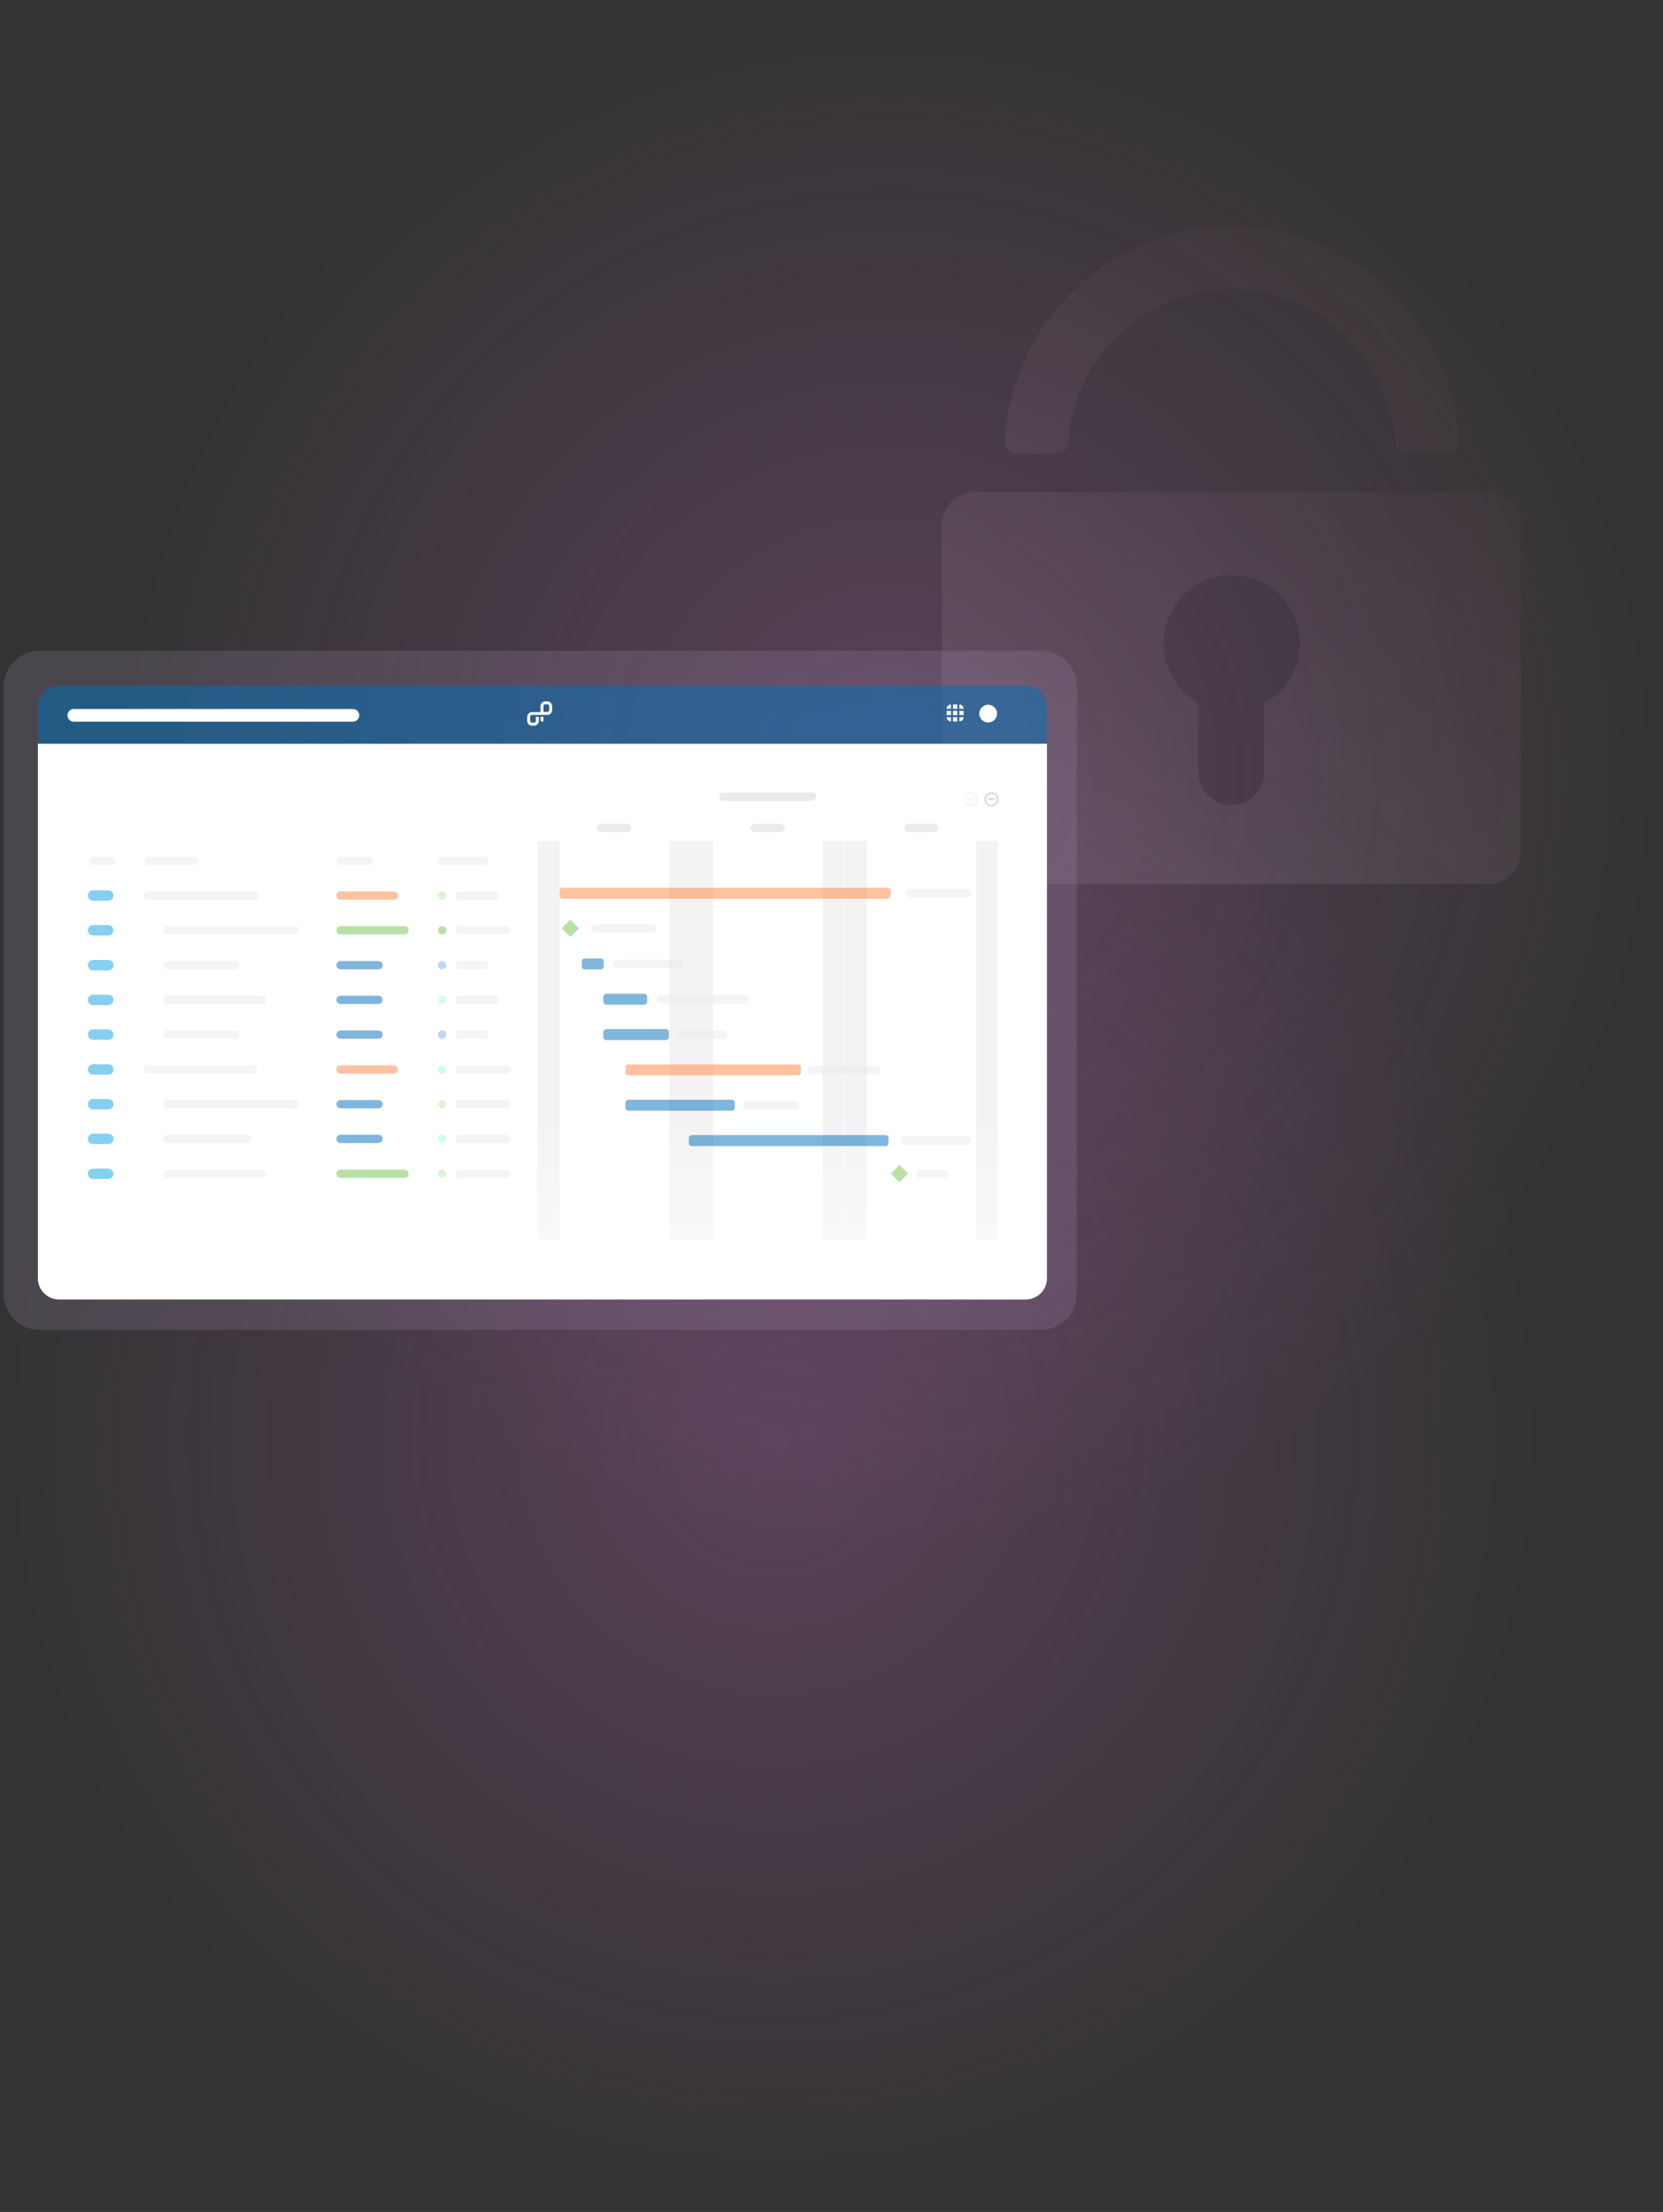
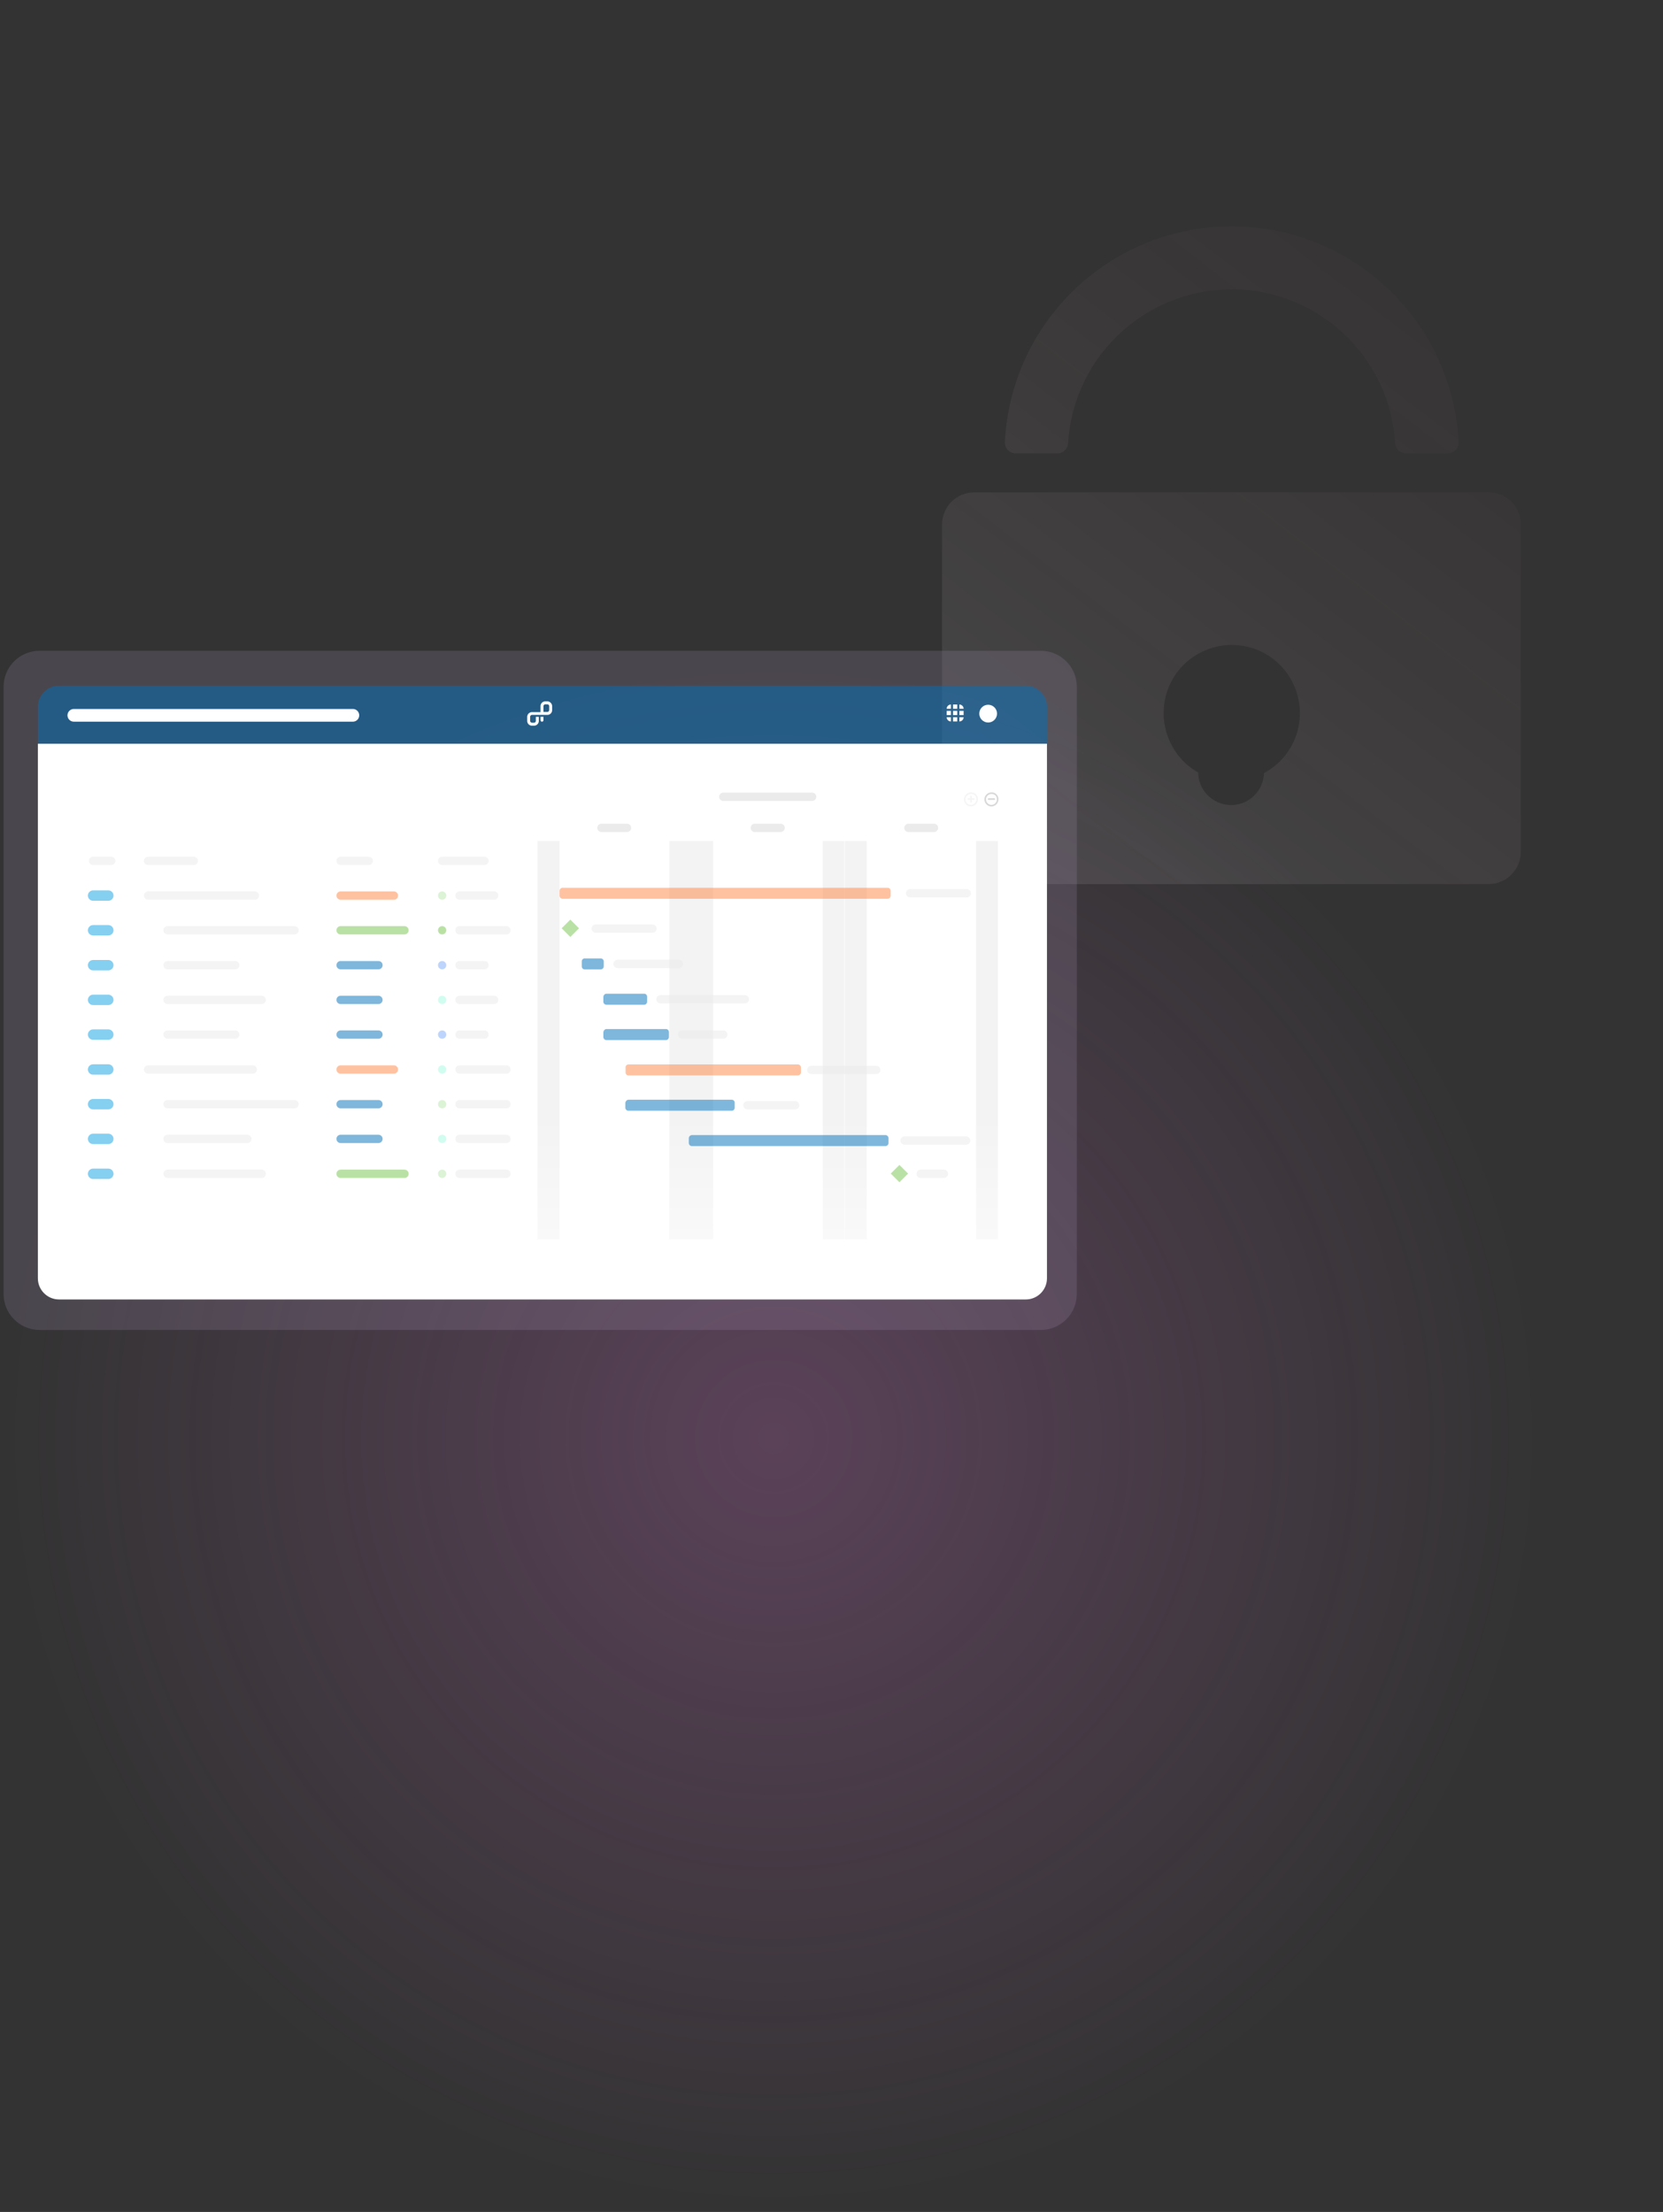
<svg xmlns="http://www.w3.org/2000/svg" viewBox="0 0 786.1 1045.5">
  <rect x="0" y="0" width="786.1" height="1045.5" fill="#333333" stroke="none" />
  <style>.Y{opacity:.5}.Z{enable-background:new}.a{stroke-linecap:round}.b{stroke-miterlimit:10}.c{stroke:#ebebeb}.d{fill:#0070ba}.e{stroke:#76c44c}.f{stroke:#bbe8ae}.g{stroke:#a4fce3}.h{stroke-width:3.93}.i{stroke-width:4.91}</style>
  <g opacity=".3">
    <linearGradient id="A" gradientUnits="userSpaceOnUse" x1="748.25" y1="108.062" x2="525.744" y2="398.959">
      <stop offset="0" stop-color="#ff7bac" stop-opacity="0" />
      <stop offset="1" stop-color="#fff" stop-opacity=".3" />
    </linearGradient>
-     <path d="M460.6 232.7h243c8.5 0 15.3 6.9 15.3 15.3v154.6c0 8.5-6.9 15.3-15.3 15.3h-243c-8.5 0-15.3-6.9-15.3-15.3V248c0-8.5 6.8-15.3 15.3-15.3h0zm105.8 99.4v32.4c-.3 8.6 6.5 15.7 15.1 16s15.7-6.5 16-15.1v-.9-32.1c15.7-8.4 21.5-27.9 13.1-43.6s-27.9-21.5-43.6-13.1-21.5 27.9-13.1 43.6c2.8 5.4 7.2 9.9 12.5 12.8h0z" fill="url(#A)" />
+     <path d="M460.6 232.7h243c8.5 0 15.3 6.9 15.3 15.3v154.6c0 8.5-6.9 15.3-15.3 15.3h-243c-8.5 0-15.3-6.9-15.3-15.3V248c0-8.5 6.8-15.3 15.3-15.3h0zm105.8 99.4v32.4c-.3 8.6 6.5 15.7 15.1 16s15.7-6.5 16-15.1c15.7-8.4 21.5-27.9 13.1-43.6s-27.9-21.5-43.6-13.1-21.5 27.9-13.1 43.6c2.8 5.4 7.2 9.9 12.5 12.8h0z" fill="url(#A)" />
    <linearGradient id="B" gradientUnits="userSpaceOnUse" x1="685.175" y1="59.813" x2="462.669" y2="350.71">
      <stop offset="0" stop-color="#ff7bac" stop-opacity="0" />
      <stop offset="1" stop-color="#fff" stop-opacity=".3" />
    </linearGradient>
    <path d="M479.9 214.3h20c2.6 0 4.8-2.1 5-4.7 2.5-42.7 39.2-75.2 81.9-72.7 39.1 2.3 70.3 33.5 72.7 72.7.2 2.6 2.4 4.6 5 4.7h20c2.7 0 4.9-2.2 5-4.9v-.1-.2c-2.9-59.2-53.3-104.9-112.5-102-55.2 2.7-99.3 46.8-102 102-.1 2.7 2 5 4.7 5.2h.1.1z" fill="url(#B)" />
  </g>
  <radialGradient id="C" cx="420.4" cy="-202.3" r="365.7" gradientTransform="matrix(1 0 0 1 0 568)" gradientUnits="userSpaceOnUse">
    <stop offset="0" stop-color="#fb7df1" stop-opacity=".2" />
    <stop offset="1" stop-color="#f67ff1" stop-opacity="0" />
  </radialGradient>
-   <circle cx="420.4" cy="365.7" r="365.7" fill="url(#C)" />
  <radialGradient id="D" cx="365.7" cy="111.8" r="365.7" gradientTransform="matrix(1 0 0 1 0 568)" gradientUnits="userSpaceOnUse">
    <stop offset="0" stop-color="#fb7df1" stop-opacity=".2" />
    <stop offset="1" stop-color="#f67ff1" stop-opacity="0" />
  </radialGradient>
  <circle cx="365.7" cy="679.8" r="365.7" fill="url(#D)" />
  <path d="M492,628.6H18.7c-9.4,0-17-7.6-17-17v-287c0-9.4,7.6-17,17-17H492c9.4,0,17,7.6,17,17v287     C509,621,501.4,628.6,492,628.6z" fill="#a993b5" opacity=".2" />
  <path d="M17.9 351.5h477 0v252.7c0 5.5-4.5 10-10 10h-457c-5.5 0-10-4.5-10-10V351.5h0 0z" fill="#fff" />
  <g fill="#f3f3f3">
    <path d="M254.1 397.5h10.4v188.2h-10.4zm62.3 0h10.4v188.2h-10.4z" />
    <path d="M326.7 397.5h10.4v188.2h-10.4zm62.2 0h10.2v188.2h-10.2zm10.4 0h10.4v188.2h-10.4zm62.1 0h10.3v188.2h-10.3z" />
  </g>
  <g fill="#fff" stroke-width=".74" class="Y a b">
    <path d="M471.6 377.7c.1 1.6-1.2 3-2.8 3.1s-3-1.2-3.1-2.8 1.2-3 2.8-3.1h.1c1.7-.1 3 1.2 3 2.8h0zm-4.3 0h2.7" stroke="#b0b0b0" />
    <path d="M461.9 377.7c.1 1.6-1.2 3-2.8 3.1s-3-1.2-3.1-2.8 1.2-3 2.8-3.1h.1c1.7-.1 3 1.2 3 2.8zm-4.2 0h2.7m-1.4-1.3v2.6" class="c" />
  </g>
  <linearGradient id="E" gradientUnits="userSpaceOnUse" x1="364.95" y1="585.7" x2="364.95" y2="527.5">
    <stop offset="0" stop-color="#fff" />
    <stop offset="1" stop-color="#fff" stop-opacity="0" />
  </linearGradient>
  <path d="M250.2 527.5h229.5v58.2H250.2z" fill="url(#E)" class="Y" />
  <path d="M266 419.6h153.5a1.47 1.47 0 0 1 1.5 1.5v2.2a1.47 1.47 0 0 1-1.5 1.5H266a1.47 1.47 0 0 1-1.5-1.5v-2.2a1.47 1.47 0 0 1 1.5-1.5z" fill="#ff8645" class="Y Z" />
  <path d="M276.4 453h7.5a1.47 1.47 0 0 1 1.5 1.5v2.2a1.47 1.47 0 0 1-1.5 1.5h-7.5c-.8 0-1.4-.6-1.4-1.5v-2.2c0-.9.6-1.5 1.4-1.5zm10.3 16.7h17.8c.8 0 1.4.6 1.4 1.5v2.2c0 .8-.6 1.5-1.4 1.5h-17.8a1.47 1.47 0 0 1-1.5-1.5v-2.2c.1-.9.7-1.5 1.5-1.5zm0 16.7h28.1c.8 0 1.4.6 1.4 1.5v2.2c0 .8-.6 1.5-1.4 1.5h-28.1a1.47 1.47 0 0 1-1.5-1.5v-2.2c.1-.8.7-1.5 1.5-1.5z" class="Y d Z" />
  <path d="M297.1 503.1h80a1.47 1.47 0 0 1 1.5 1.5v2.2a1.47 1.47 0 0 1-1.5 1.5h-80c-.8 0-1.4-.6-1.4-1.5v-2.2c-.1-.8.6-1.5 1.4-1.5z" fill="#ff8645" class="Y Z" />
  <path d="M297.1 519.8h48.8c.8 0 1.4.6 1.4 1.5v2.2c0 .8-.6 1.5-1.4 1.5h-48.8a1.47 1.47 0 0 1-1.5-1.5v-2.2c.1-.8.7-1.5 1.5-1.5zm30 16.7h91.4a1.47 1.47 0 0 1 1.5 1.5v2.2a1.47 1.47 0 0 1-1.5 1.5h-91.4a1.47 1.47 0 0 1-1.5-1.5V538a1.54 1.54 0 0 1 1.5-1.5z" class="Y d Z" />
  <path d="M265.493 438.767l4.101-4.101 4.101 4.101-4.101 4.101zm155.558 115.932l4.101-4.101 4.101 4.101-4.101 4.101z" class="Y Z" fill="#76c44c" />
  <path d="M27.9 324.1h457c5.5 0 10 4.5 10 10v17.4h0-477 0v-17.4c0-5.5 4.5-10 10-10z" opacity=".51" class="Z d" />
  <g fill="#fff">
    <circle cx="467.1" cy="337.3" r="4.2" />
    <path d="M449.5 333h0 0v2h0-2 0 0c0-1.1.9-2 2-2zm1 0h2v2h-2zm3 0h0c1.1 0 2 .9 2 2h0 0-2 0v-2h0zm-6 3h2v2h-2zm3 0h2v2h-2zm3 0h2v2h-2zm-6 3h2 0v2h0 0c-1.1 0-2-.9-2-2h0 0zm3 0h2v2h-2zm3 0h2 0 0c0 1.1-.9 2-2 2h0 0v-2h0zm-198 1.4h0 0a.7.7 0 1 0 1.4 0h0 0 0v-1.6h-1.4v1.6h0zm3.2-8.9h-.9a2.26 2.26 0 0 0-2.3 2.3h0v2.8h-4a2.26 2.26 0 0 0-2.3 2.3h0v1.8a2.26 2.26 0 0 0 2.3 2.3h.9a2.26 2.26 0 0 0 2.3-2.3v-1.9h-1.4v1.9c0 .5-.4.9-.9.9h0-.9c-.5 0-.9-.4-.9-.9h0v-1.9c0-.5.4-.9.9-.9h0 7.2a2.26 2.26 0 0 0 2.3-2.3v-1.8c0-1.2-1-2.3-2.3-2.3h0zm.9 4.1c0 .5-.4.9-.9.9h-1.8v-2.7c0-.5.4-.9.9-.9h0 .9c.5 0 .9.4.9.9h0v1.8zm-94.3 4.6l1.5-2.2c.1-.2.1-.4-.1-.5-.1 0-.1-.1-.2-.1h-3c-.2 0-.3.2-.3.4 0 .1 0 .1.1.2l1.5 2.2c.1.2.4.2.5.1-.1 0 0-.1 0-.1z" />
  </g>
  <g fill="none" class="a b">
    <g class="c h">
      <path d="M356.8 391.3H369m-27.1-14.7h42" />
      <path d="M430.2 422.2H457m-175.4 16.7h26.8m-16.5 16.7h29m-8.7 16.7h39.9M322.4 489h19.5m41.6 16.7h30.7m-60.9 16.7h22.6m51.7 16.7h29.1m-21.5 15.7h11" class="Y Z" />
      <path d="M429.4 391.3h12.1m-157.2 0h12.1" />
      <path d="M44 406.9h8.6m17.4 0h21.6m69.4 0h13.3m34.7 0h20" class="Y Z" />
    </g>
    <path d="M44 423.3h7.2" stroke="#0da1e4" class="Y Z i" />
    <g class="h Z">
      <path d="M70 423.3h50.5" class="Y c" />
      <path d="M161 423.3h25.2" stroke="#ff8645" class="Y" />
      <path d="M161 439.7h30.2" class="Y e" />
      <path d="M161 456.2h17.9M161 472.6h17.9M161 489h17.9" class="Y" stroke="#0070ba" />
      <path d="M161 505.5h25.2" stroke="#ff8645" class="Y" />
      <path d="M161 521.9h17.9M161 538.3h17.9" class="Y" stroke="#0070ba" />
      <path d="M161 554.8h30.2" class="Y e" />
      <path d="M209 423.3h0" class="Y f" />
      <path d="M209 439.7h0" class="Y e" />
      <path d="M209 456.2h0" stroke="#7dadfb" class="Y" />
      <path d="M209 472.6h0" class="Y g" />
      <path d="M209 489h0" stroke="#7dadfb" class="Y" />
      <path d="M209 505.5h0" class="Y g" />
      <path d="M209 521.9h0" class="Y f" />
      <path d="M209 538.3h0" class="Y g" />
      <path d="M209 554.8h0" class="Y f" />
      <path d="M79.2 439.7h60m-60 16.5h32m-32 16.4h44.5M79.2 489h32M70 505.5h49.5m-40.3 16.4h60m-60 16.4h37.7m-37.7 16.5h44.5m93.5-115.1h22.2m-22.2-16.4h16.4m-16.4 32.9H229m-11.8 16.4h16.4M217.2 489H229m-11.8 16.5h22.2m-22.2 16.4h22.2m-22.2 16.4h22.2m-22.2 16.5h22.2" class="Y c" />
    </g>
    <path d="M44 439.7h7.2M44 456.2h7.2M44 472.6h7.2M44 489h7.2M44 505.5h7.2M44 521.9h7.2M44 538.3h7.2M44 554.8h7.2" class="Y i Z" stroke="#0da1e4" />
    <path d="M34.9 338.1h131.9" stroke="#fff" stroke-width="6" />
  </g>
</svg>